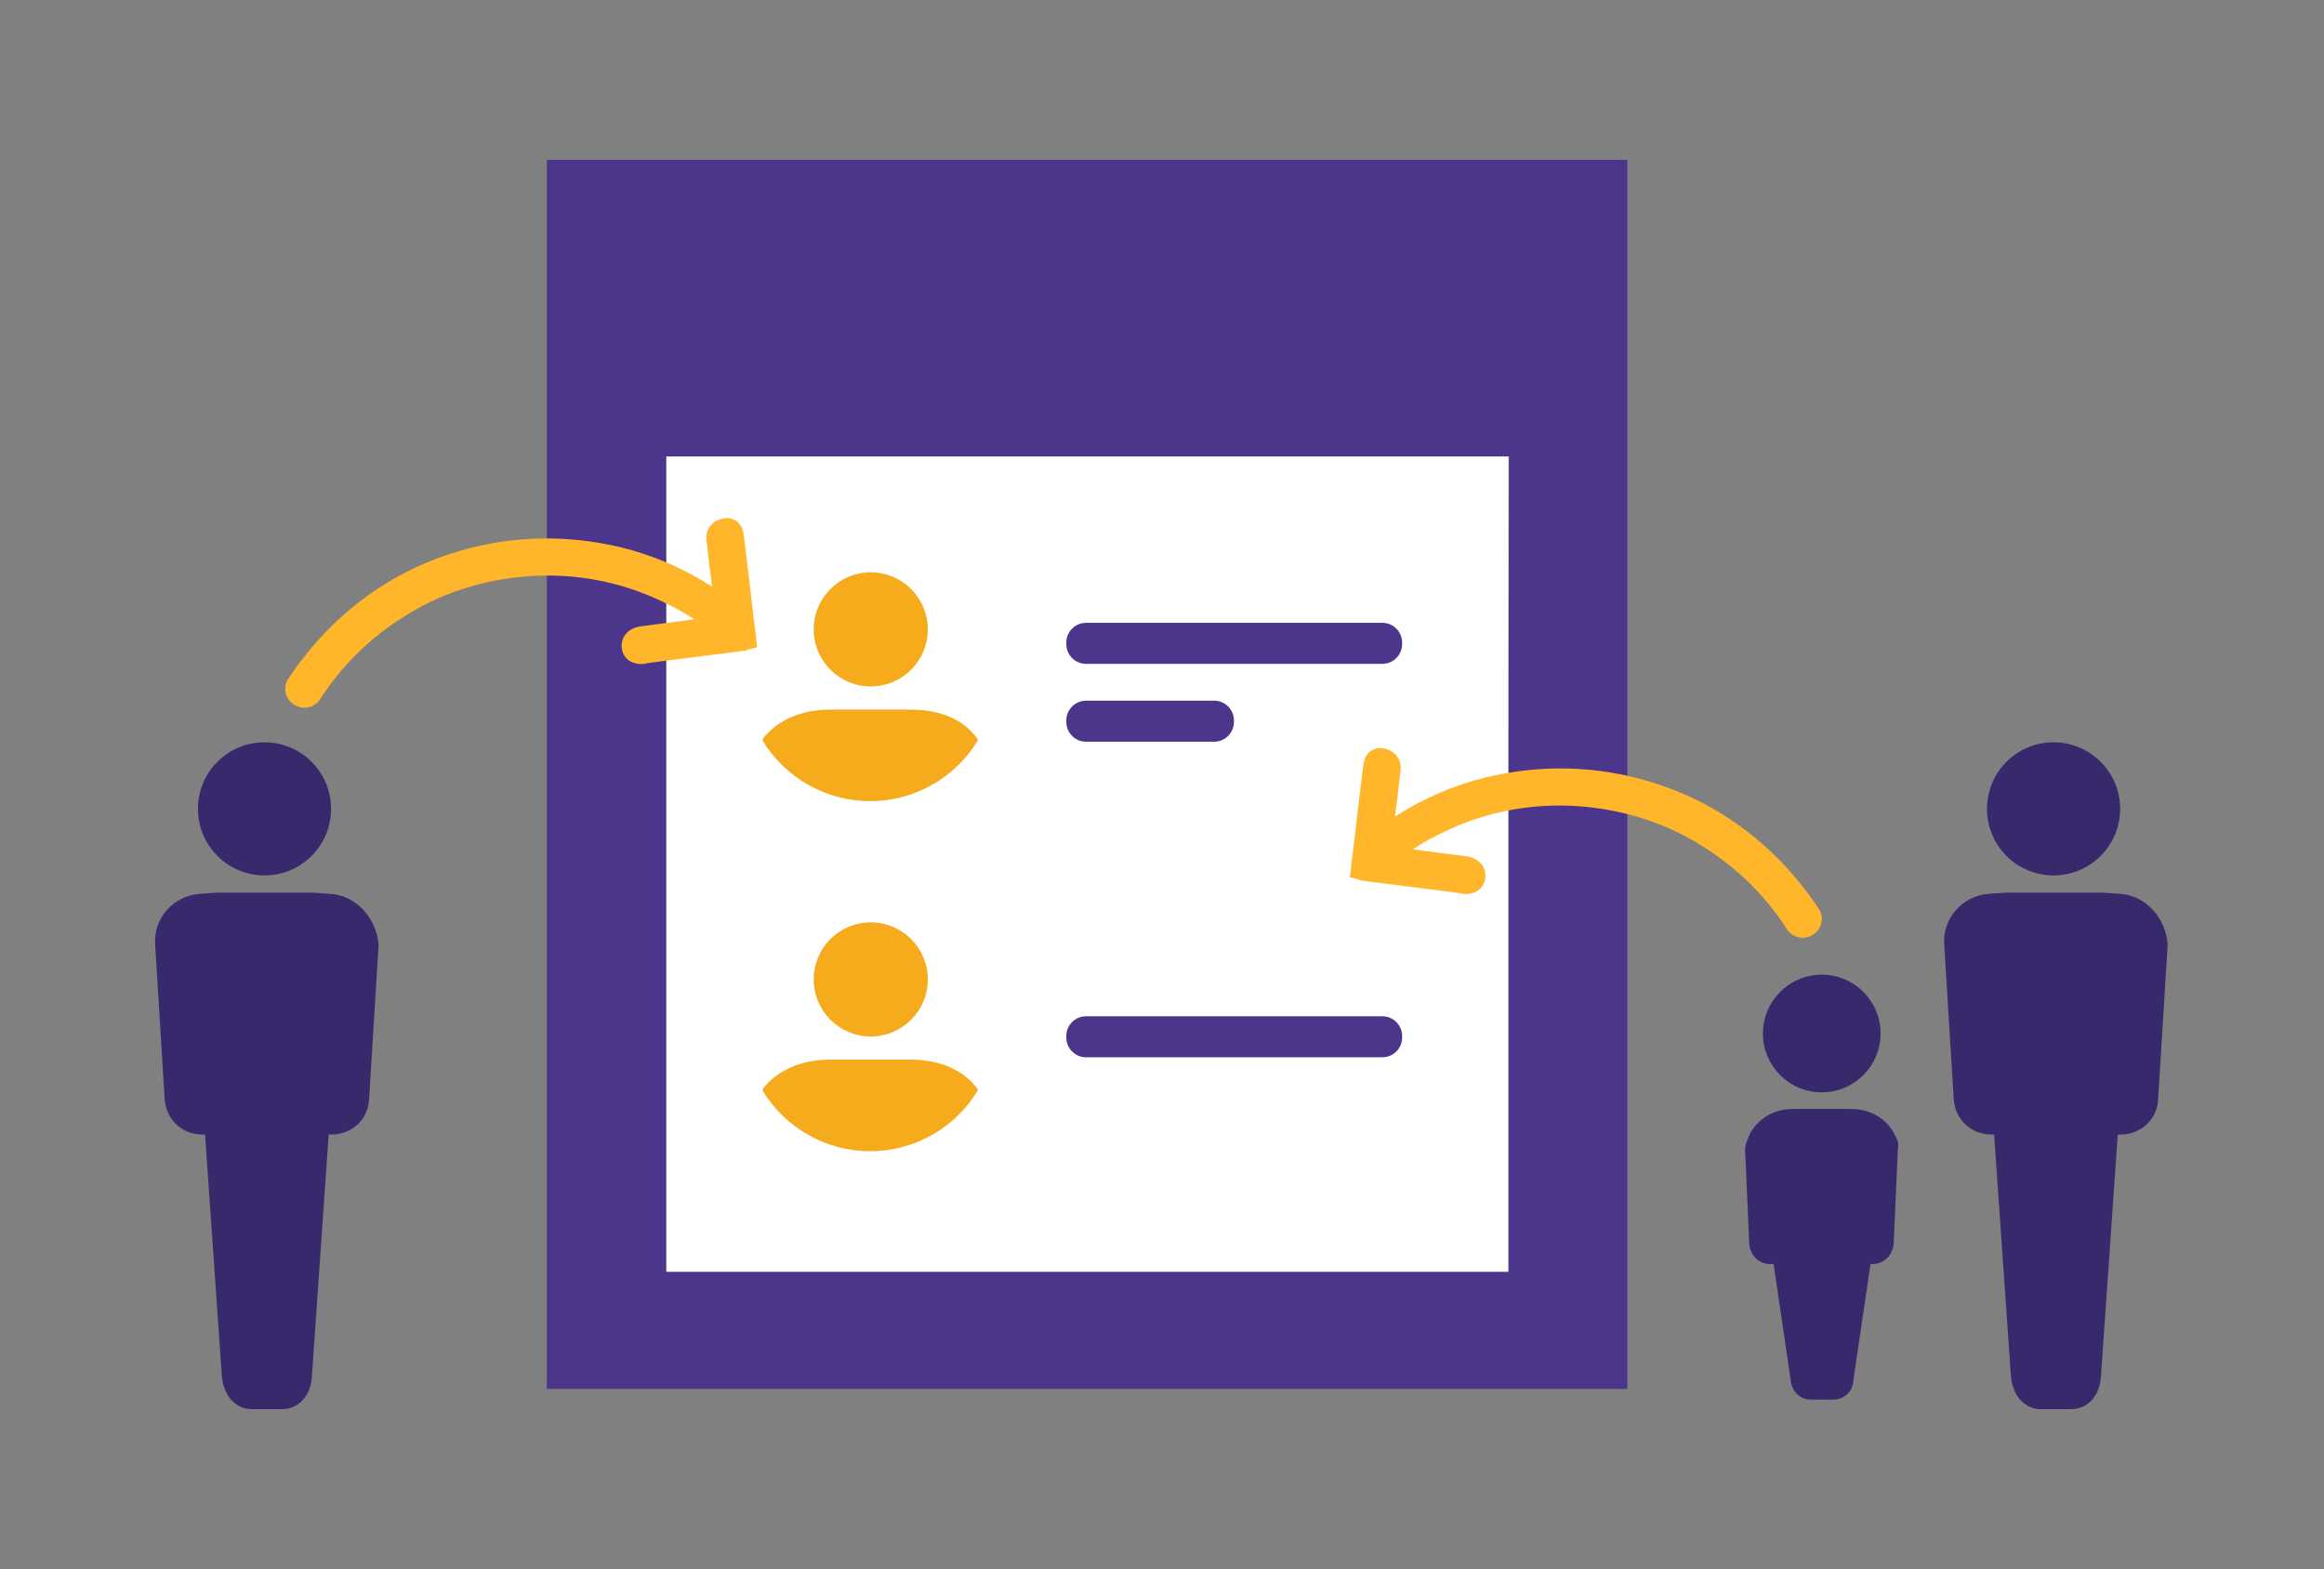
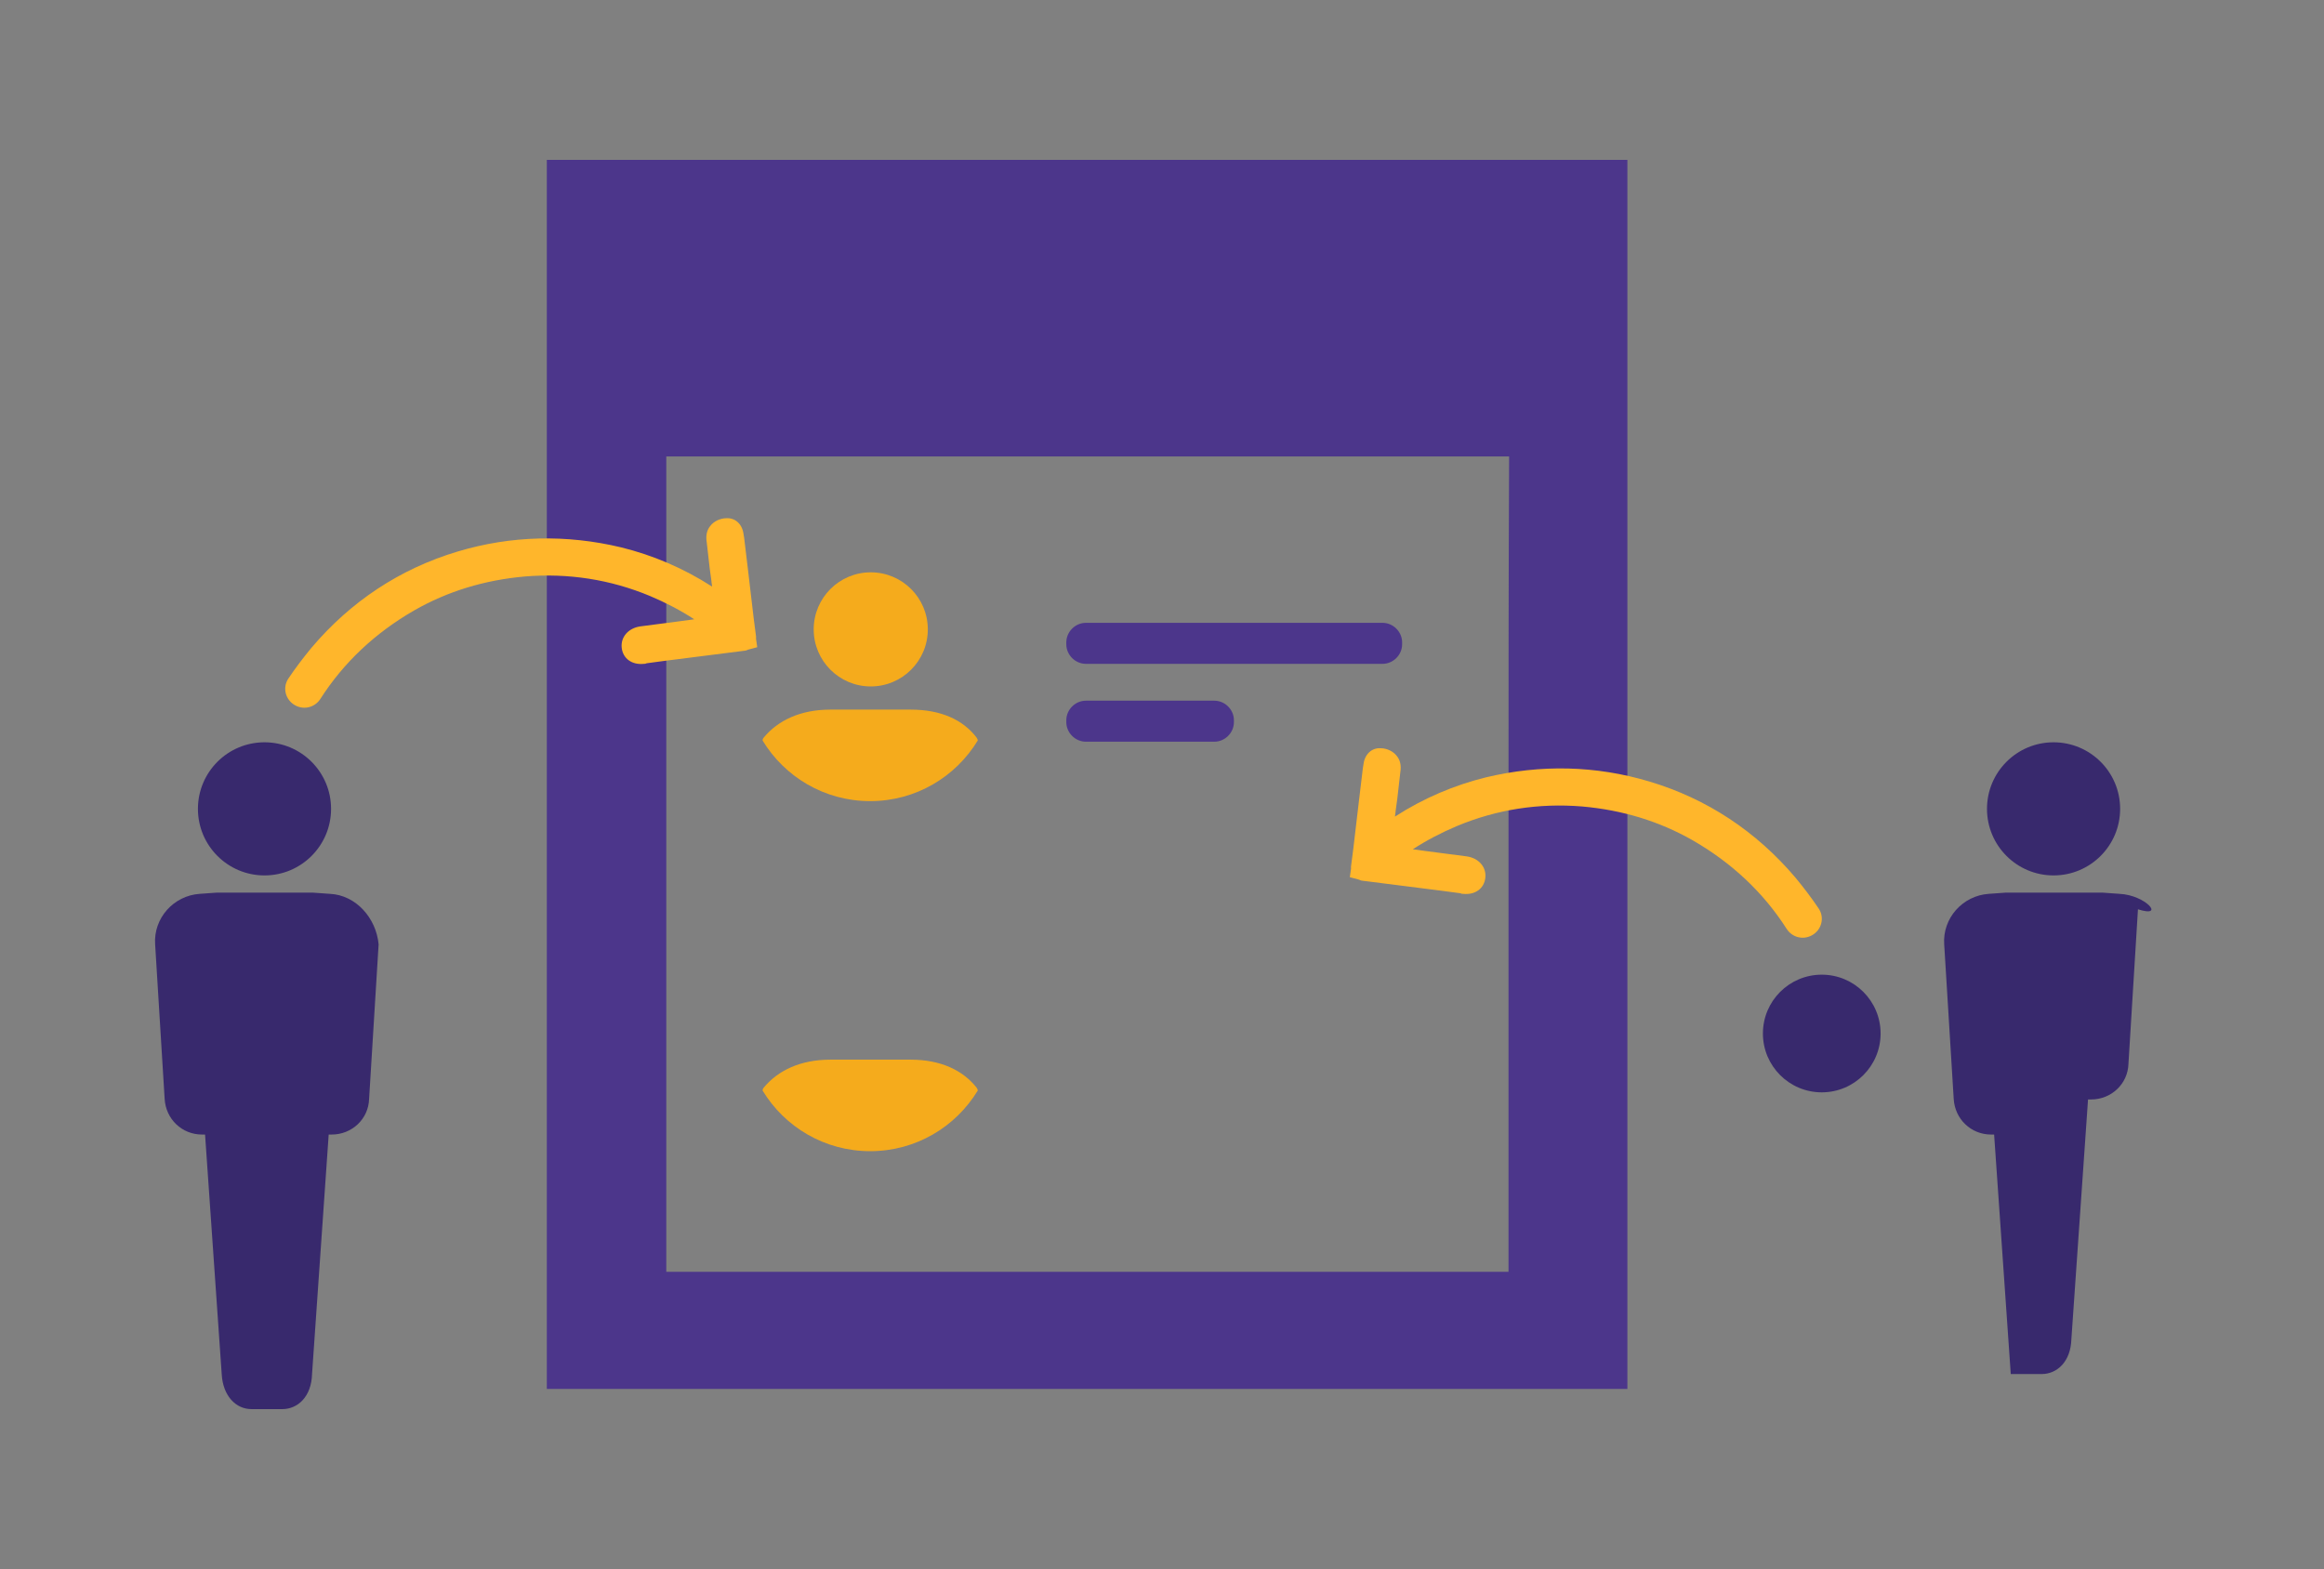
<svg xmlns="http://www.w3.org/2000/svg" version="1.1" id="Layer_1" x="0px" y="0px" viewBox="0 0 391 264" style="enable-background:new 0 0 391 264;" xml:space="preserve">
  <rect x="0" y="0" width="391" height="264" fill="#808080" stroke="none" />
  <style type="text/css">
	.st0{fill:#4C368B;}
	.st1{opacity:4.000000e-02;}
	.st2{fill:#3FA9F5;}
	.st3{fill:#F4F4F4;}
	.st4{fill:#F7F7F7;}
	.st5{fill:#FFFFFF;}
	.st6{fill:#249FBD;}
	.st7{opacity:0.86;}
	.st8{fill:#EA8D01;}
	.st9{opacity:0.4;}
	.st10{fill-rule:evenodd;clip-rule:evenodd;fill:#FFFFFF;}
	.st11{opacity:0.6;}
	.st12{clip-path:url(#SVGID_2_);}
	.st13{opacity:3.000000e-02;}
	.st14{opacity:2.000000e-02;fill:#FFFFFF;}
	.st15{fill:#F5AB1C;}
	.st16{fill:none;}
	.st17{opacity:0.1;fill:#DEC5B2;}
	.st18{fill:#11282D;}
	.st19{fill:#F6DDBF;}
	.st20{fill:#18767F;}
	.st21{clip-path:url(#XMLID_4_);fill:#249FBD;}
	.st22{fill:#57493C;}
	.st23{fill:#E8BF9E;}
	.st24{fill:#E78468;}
	.st25{fill:#D98941;}
	.st26{fill:#2192A5;}
	.st27{fill:#F4F4F4;stroke:#F4F4F4;stroke-miterlimit:10;}
	.st28{fill:#A3CCD3;}
	.st29{fill:#FCEADE;}
	.st30{fill:#FFB62B;}
	.st31{opacity:0;fill:#BFEFF7;}
	.st32{fill:#D62C5D;}
	.st33{fill:#92CFDE;}
	.st34{opacity:0.5;fill:#606060;}
	.st35{fill:#F4F4F4;stroke:#CCCCCC;stroke-miterlimit:10;}
	.st36{opacity:0.2;fill:#DEC5B2;}
	.st37{fill:#7FBFC9;}
	.st38{fill:#985157;}
	.st39{clip-path:url(#XMLID_5_);fill:#7FBFC9;}
	.st40{opacity:0;fill:#F5AB1C;}
	.st41{fill:#2F63AD;}
	.st42{fill:#7ECBFF;}
	.st43{fill-rule:evenodd;clip-rule:evenodd;}
	.st44{fill:#38296D;}
	.st45{fill-rule:evenodd;clip-rule:evenodd;fill:#F5AB1C;}
	.st46{fill:#827977;}
	.st47{fill:#7B7270;}
	.st48{fill:#D7295F;}
	.st49{clip-path:url(#SVGID_4_);}
	.st50{fill:#D9A78C;}
	.st51{fill:#F1F2F2;}
	.st52{fill:#E6E7E8;}
	.st53{fill:#EAC0A7;}
	.st54{fill:#F2D7BC;}
	.st55{fill:#2F343A;}
	.st56{fill:#A0B2BE;}
	.st57{clip-path:url(#SVGID_6_);}
	.st58{fill:#FFB62B;stroke:#FFB62B;stroke-width:3;stroke-miterlimit:10;}
	.st59{fill:#FFB62B;stroke:#FFB62B;stroke-width:2;stroke-miterlimit:10;}
	.st60{fill-rule:evenodd;clip-rule:evenodd;fill:#4C368B;}
</style>
  <g>
    <g>
      <g>
-         <rect x="110.9" y="75.2" class="st5" width="142.9" height="141.3" />
        <path class="st0" d="M92,26.9c0,69.1,0,138.1,0,206.8c44.6,0,89.2,0,133.6,0h28.1h20.1l0,0v-19.8v-59.3v-14.8     c0-37.6,0-75.2,0-112.9C204.6,26.9,161.2,26.9,92,26.9z M253.8,139.9v74.1h-14.3h-13.8c-37.8,0-75.7,0-113.6,0     c0-45.6,0-91.2,0-137.2c55.6,0,85.7,0,141.8,0C253.8,97.7,253.8,118.8,253.8,139.9L253.8,139.9z" />
      </g>
      <g>
        <circle class="st45" cx="146.5" cy="105.9" r="9.6" />
        <path class="st45" d="M153.2,119.4h-13.5c-5,0-8.8,1.8-11.2,4.7c-0.1,0.1-0.2,0.3-0.2,0.5c3.7,6.1,10.4,10.2,18.1,10.2     s14.4-4.1,18.1-10.2c0-0.2-0.1-0.3-0.2-0.5C162,121.1,158.3,119.4,153.2,119.4z" />
      </g>
      <g>
-         <circle class="st45" cx="146.5" cy="164.8" r="9.6" />
        <path class="st45" d="M153.2,178.3h-13.5c-5,0-8.8,1.8-11.2,4.7c-0.1,0.1-0.2,0.3-0.2,0.5c3.7,6.1,10.4,10.2,18.1,10.2     s14.4-4.1,18.1-10.2c0-0.2-0.1-0.3-0.2-0.5C162,180.1,158.3,178.3,153.2,178.3z" />
      </g>
      <path class="st60" d="M232.6,111.7h-49.9c-1.8,0-3.3-1.5-3.3-3.3v-0.3c0-1.8,1.5-3.3,3.3-3.3h49.9c1.8,0,3.3,1.5,3.3,3.3v0.3    C235.9,110.2,234.4,111.7,232.6,111.7z" />
-       <path class="st60" d="M232.6,177.9h-49.9c-1.8,0-3.3-1.5-3.3-3.3v-0.3c0-1.8,1.5-3.3,3.3-3.3h49.9c1.8,0,3.3,1.5,3.3,3.3v0.3    C235.9,176.4,234.4,177.9,232.6,177.9z" />
      <path class="st60" d="M204.3,124.8h-21.6c-1.8,0-3.3-1.5-3.3-3.3v-0.3c0-1.8,1.5-3.3,3.3-3.3h21.6c1.8,0,3.3,1.5,3.3,3.3v0.3    C207.6,123.3,206.1,124.8,204.3,124.8z" />
    </g>
    <g>
      <g>
        <path class="st44" d="M55.5,150.4l-2.8-0.2H36.4l-2.8,0.2c-4.4,0.3-7.8,4.1-7.5,8.5l1.6,26c0.2,3.4,2.9,6,6.3,6h0.5l2.8,40.3     c0.2,3.7,2.4,5.9,5,5.9h5.2c2.6,0,4.9-2.1,5-5.9l2.8-40.3h0.5c3.4,0,6.2-2.6,6.3-6l1.6-26C63.3,154.5,59.9,150.6,55.5,150.4z" />
        <circle class="st44" cx="44.5" cy="136.1" r="11.2" />
        <circle class="st44" cx="306.5" cy="173.9" r="9.9" />
        <circle class="st44" cx="345.5" cy="136.1" r="11.2" />
-         <path class="st44" d="M356.6,150.4l-2.8-0.2h-16.4l-2.8,0.2c-4.4,0.3-7.8,4.1-7.5,8.5l1.6,26c0.2,3.4,2.9,6,6.3,6h0.5l2.8,40.3     c0.2,3.7,2.4,5.9,5,5.9h5.2c2.6,0,4.9-2.1,5-5.9l2.8-40.3h0.5c3.4,0,6.2-2.6,6.3-6l1.6-26C364.4,154.5,361,150.6,356.6,150.4z" />
-         <path class="st44" d="M318.8,191c-1.3-2.8-4.2-4.4-7.3-4.4h-9.9c-3.1,0-5.9,1.6-7.3,4.4c-0.3,0.8-0.7,1.6-0.7,2.4l0.7,15.9     c0.2,2,1.6,3.4,3.6,3.4h0.5l2.9,19.7c0.2,1.8,1.6,3.1,3.4,3.1h3.7c1.8,0,3.3-1.3,3.4-3.1l2.9-19.7h0.3c2,0,3.4-1.5,3.6-3.4     l0.7-15.9C319.5,192.6,319.3,191.8,318.8,191z" />
+         <path class="st44" d="M356.6,150.4l-2.8-0.2h-16.4l-2.8,0.2c-4.4,0.3-7.8,4.1-7.5,8.5l1.6,26c0.2,3.4,2.9,6,6.3,6h0.5l2.8,40.3     h5.2c2.6,0,4.9-2.1,5-5.9l2.8-40.3h0.5c3.4,0,6.2-2.6,6.3-6l1.6-26C364.4,154.5,361,150.6,356.6,150.4z" />
      </g>
    </g>
    <path class="st30" d="M127.2,107.5c0-0.2,0-0.3,0-0.4l-0.4-3.1c-0.3-2.8-0.7-5.7-1-8.5c-0.2-1.7-0.4-3.3-0.6-5l-0.1-0.6   c-0.2-1.7-1.4-2.8-2.9-2.7c-1,0-2.1,0.5-2.7,1.3c-0.5,0.6-0.8,1.5-0.6,2.7c0.2,1.5,0.3,2.9,0.5,4.4c0.1,0.7,0.2,1.5,0.3,2.2   c0,0.3,0.1,0.6,0.1,0.9c-4.8-3.1-10-5.3-15.3-6.6c-9.2-2.2-18.5-2-27.5,0.7c-9.7,2.9-18,8.4-24.6,16.2c-1.4,1.7-2.7,3.4-3.9,5.2   c-1,1.5-0.5,3.6,1.2,4.5l0,0c1.5,0.8,3.3,0.3,4.2-1.1c3.9-6.1,9.2-11.1,15.8-14.9c5.6-3.2,11.8-5.1,18.6-5.7   c7.3-0.6,14.4,0.5,21.1,3.3c2.6,1.1,5.1,2.4,7.4,3.9l-2.2,0.3c-2.3,0.3-4.6,0.6-6.9,0.9c-2,0.3-3.3,1.8-3.1,3.6   c0.2,1.8,1.7,2.9,3.7,2.7c0.2,0,0.3,0,0.5-0.1l3-0.4c4.5-0.6,8.9-1.1,13.4-1.7c0.2,0,0.5-0.1,0.7-0.2l1.5-0.4L127.2,107.5z" />
    <path class="st30" d="M227.3,146.2c0-0.2,0-0.3,0-0.4l0.4-3.1c0.3-2.8,0.7-5.7,1-8.5c0.2-1.7,0.4-3.3,0.6-5l0.1-0.6   c0.2-1.7,1.4-2.8,2.9-2.7c1,0,2.1,0.5,2.7,1.3c0.5,0.6,0.8,1.5,0.6,2.7c-0.2,1.5-0.3,2.9-0.5,4.4c-0.1,0.7-0.2,1.5-0.3,2.2   c0,0.3-0.1,0.6-0.1,0.9c4.8-3.1,10-5.3,15.3-6.6c9.2-2.2,18.5-2,27.5,0.7c9.7,2.9,18,8.4,24.6,16.2c1.4,1.7,2.7,3.4,3.9,5.2   c1,1.5,0.5,3.6-1.2,4.5l0,0c-1.5,0.8-3.3,0.3-4.2-1.1c-3.9-6.1-9.2-11.1-15.8-14.9c-5.6-3.2-11.8-5.1-18.6-5.7   c-7.3-0.6-14.4,0.5-21.1,3.3c-2.6,1.1-5.1,2.4-7.4,3.9l2.2,0.3c2.3,0.3,4.6,0.6,6.9,0.9c2,0.3,3.3,1.8,3.1,3.6   c-0.2,1.8-1.7,2.9-3.7,2.7c-0.2,0-0.3,0-0.5-0.1l-3-0.4c-4.5-0.6-8.9-1.1-13.4-1.7c-0.2,0-0.5-0.1-0.7-0.2l-1.5-0.4L227.3,146.2z" />
  </g>
</svg>